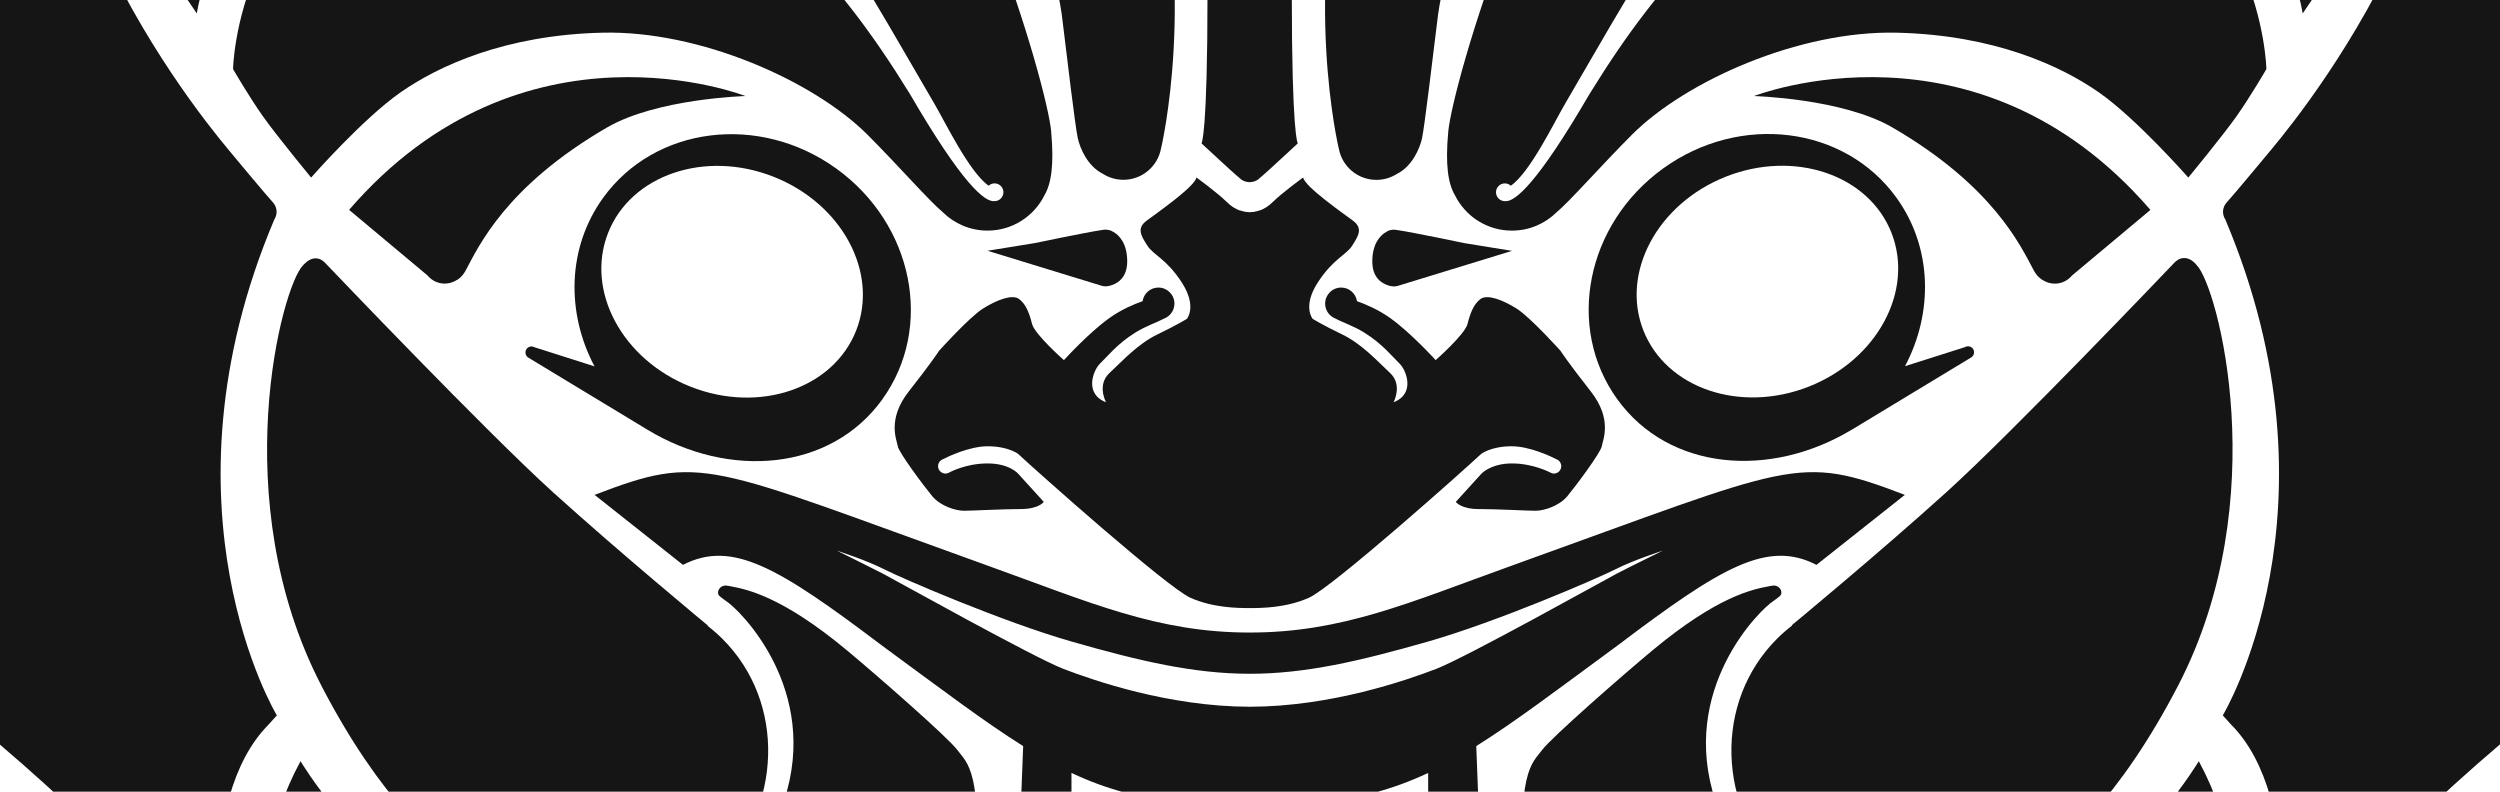
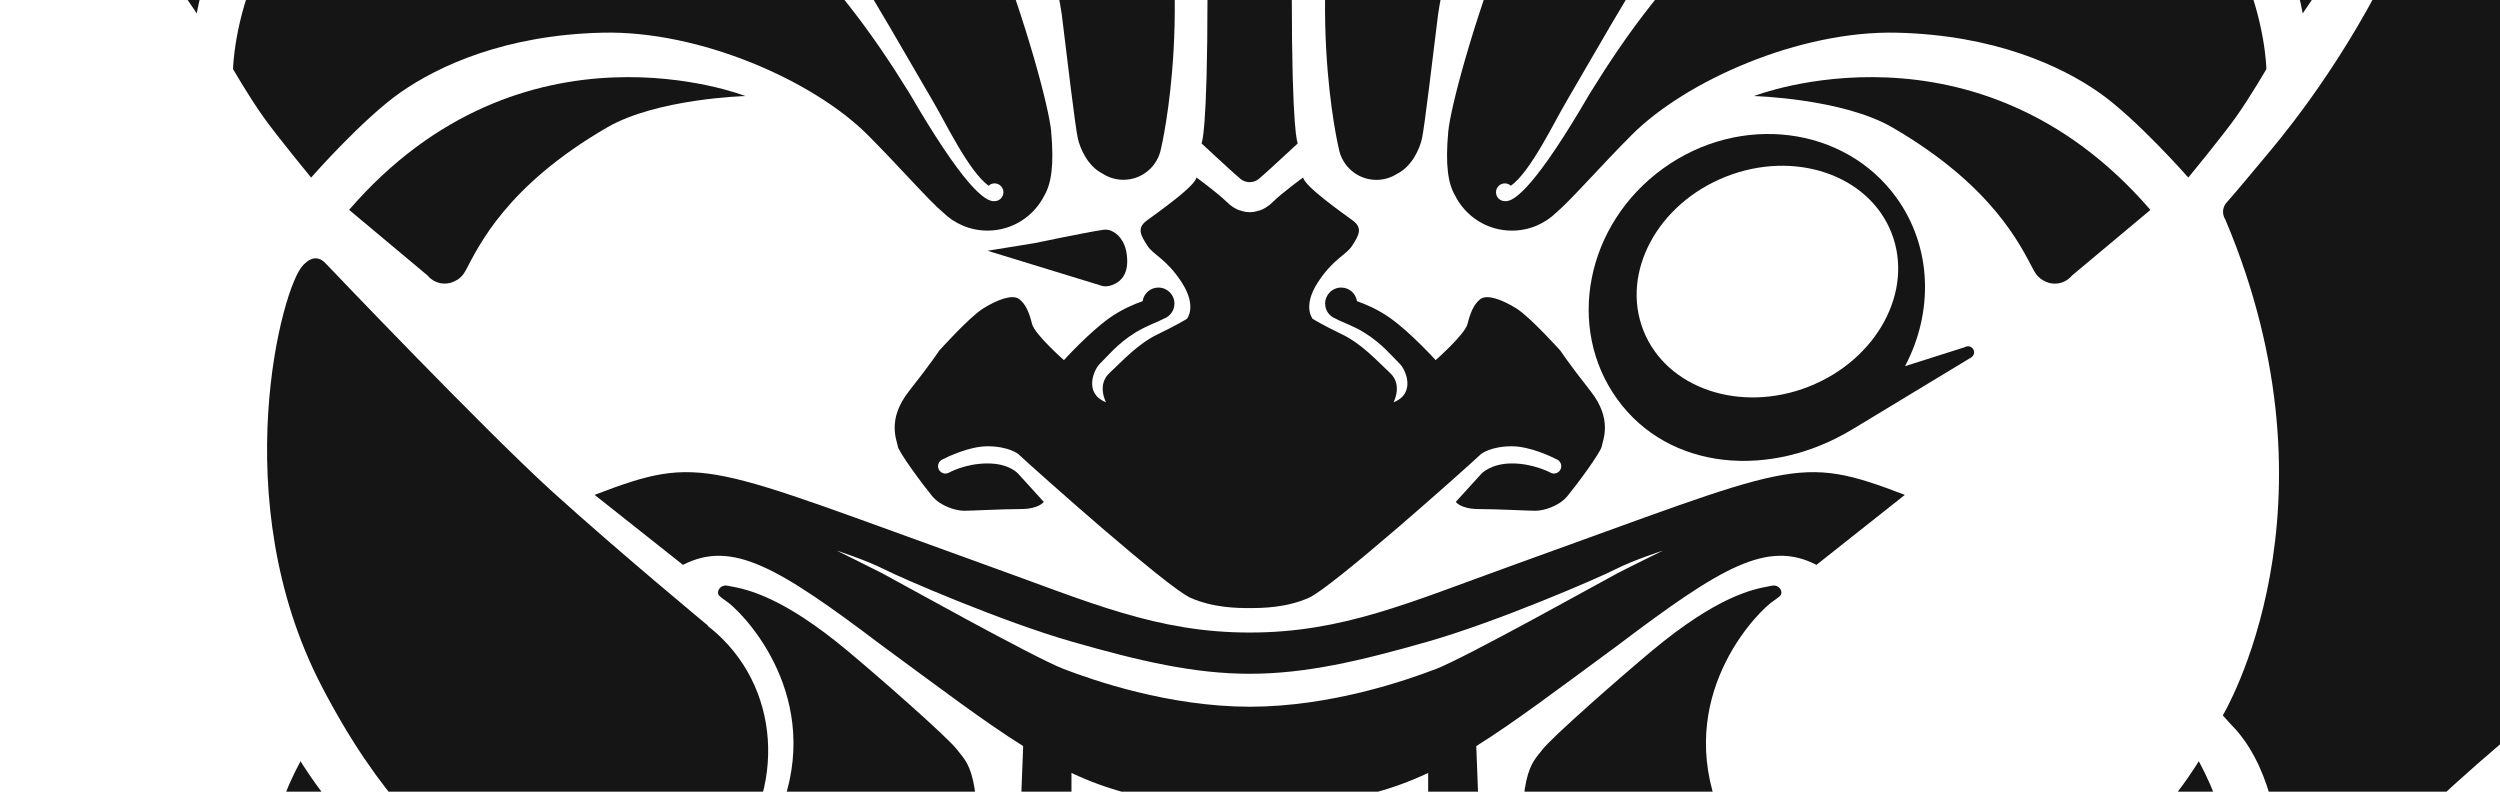
<svg xmlns="http://www.w3.org/2000/svg" width="1440" height="456" viewBox="0 0 1440 456" fill="none">
  <path d="M368.447 -366.949C346.267 -364.303 310.251 -359.478 301.094 -358.083C301.094 -358.083 319.582 -351.135 352.634 -338.781C383.854 -327.124 460.452 -278.056 507.777 -216.838C556.439 -153.904 603.676 -47.57 611.583 8.387C614.548 32.689 619.286 72.629 620.798 79.547C622.048 85.361 626.437 95.68 635.129 100.041C638.559 102.25 642.658 103.558 647.077 103.558C657.891 103.558 666.873 95.768 668.762 85.477C668.762 85.477 668.762 85.448 668.791 85.419C668.791 85.419 690.216 -4.403 662.454 -103.847C634.315 -204.716 586.118 -278.987 512.777 -333.839C487.486 -351.688 458.766 -367.239 433.475 -373.344C433.475 -373.344 390.656 -369.594 368.476 -366.978L368.447 -366.949Z" fill="#161515" />
  <path d="M201.084 120.879L246.257 158.668C248.612 161.517 252.158 163.348 256.141 163.348C258.467 163.348 260.618 162.738 262.478 161.662C264.629 160.616 266.664 158.755 268.321 155.616C275.763 141.75 291.489 107.158 349.686 73.409C378.494 56.695 429.394 55.329 429.394 55.329C429.394 55.329 301.198 4.924 201.055 120.908L201.084 120.879Z" fill="#161515" />
  <path d="M641.05 133.479C640.207 132.897 639.189 132.519 637.968 132.374C637.59 132.316 637.242 132.258 636.922 132.258C636.195 132.258 635.439 132.345 634.683 132.49C625.759 133.798 596.196 139.99 596.196 139.99L568.812 144.438L634.974 164.728H635.032C635.643 164.873 636.282 164.931 636.951 164.931C636.951 164.931 637.3 164.931 637.823 164.844C638.811 164.757 639.771 164.524 640.643 164.146C644.276 162.867 649.276 159.495 649.276 150.542C649.276 140.542 644.916 135.514 641.05 133.421V133.479Z" fill="#161515" />
-   <path d="M508.196 230.039C538.021 188.703 526.219 129.228 481.801 97.165C437.383 65.103 377.209 72.632 347.384 113.967C326.687 142.658 326.047 180.07 342.442 211.028L307.85 200.011C307.85 200.011 307.676 199.894 307.559 199.865C305.815 199.081 303.751 199.865 302.966 201.61C302.269 203.179 302.821 204.981 304.187 205.912L373.023 247.567C419.97 275.967 478.371 271.404 508.196 230.068V230.039ZM350.262 134.141C363.431 100.741 406.075 86.236 445.522 101.787C484.969 117.31 506.306 156.989 493.138 190.418C479.97 223.818 437.325 238.323 397.878 222.772C358.431 207.249 337.094 167.57 350.262 134.141Z" fill="#161515" />
-   <path d="M154.844 417.182L159.466 412.066C159.466 412.066 87.578 293.029 157.984 126.465C158.827 125.157 159.321 123.645 159.321 122.018C159.321 119.721 158.362 117.657 156.85 116.175C156.85 116.175 152.867 111.873 131.065 85.594C109.263 59.316 -20.938 -102.858 36.125 -267.969C-59.775 -145.88 -84.047 -48.732 -84.047 12.748C-84.047 12.748 -94.803 2.719 -108.349 -15.507C-114.047 -23.181 -128.175 -50.709 -128.175 -50.709C-128.175 -50.709 -131.808 -56.61 -133.378 -46.261C-136.111 -28.413 -158.407 88.065 -74.629 263.03C-74.629 263.03 -115.268 262.362 -148 228.991C-148 228.991 -136.605 303.174 -51.344 387.939C13.596 436.018 98.828 515.318 128.1 564.88C128.1 564.88 111.008 461.047 154.873 417.182H154.844Z" fill="#161515" />
  <path d="M185.098 394.914C218.149 458.691 252.277 490.608 279.922 507.904C319.95 536.712 374.397 541.508 412.681 503.224C450.995 464.912 452.564 404.391 416.199 368.055C413.466 365.322 410.617 362.851 407.652 360.555C407.652 360.439 407.652 360.322 407.652 360.235C407.652 360.235 357.595 318.841 318.671 283.668C279.747 248.466 188.615 152.801 188.615 152.801C186.289 150.272 184.603 148.789 181.609 148.789C177.917 148.789 174.574 152.801 174.574 152.801C162.394 164.632 129.604 287.883 185.127 394.943L185.098 394.914Z" fill="#161515" />
  <path d="M629.13 -346.618C628.665 -347.635 628.316 -348.333 628.142 -348.652C609.683 -381.878 585.061 -383.419 490.44 -377.43C488.26 -377.285 486.08 -377.169 483.812 -377.023L552.474 -326.967C642.56 -247.232 695.524 -86.627 695.524 -4.042C695.524 78.542 692.065 82.582 692.065 82.582C692.065 82.582 710.669 99.849 711.919 100.78C712.297 101.07 712.937 101.681 713.722 102.32C715.001 103.686 716.745 104.617 718.722 104.849C718.78 104.849 718.809 104.849 718.867 104.849C719.129 104.849 719.39 104.936 719.681 104.936C719.71 104.936 719.768 104.936 719.797 104.936C719.826 104.936 719.884 104.936 719.913 104.936C720.175 104.936 720.437 104.878 720.727 104.849C720.786 104.849 720.815 104.849 720.873 104.849C722.849 104.617 724.594 103.715 725.873 102.32C726.687 101.681 727.297 101.07 727.675 100.78C728.925 99.82 747.529 82.582 747.529 82.582C747.529 82.582 744.07 78.745 744.07 -4.042C744.07 -86.83 797.122 -247.406 887.266 -327.083L956.102 -377.082C859.01 -383.331 830.929 -380.773 812.121 -349.495C811.831 -349.176 811.598 -348.885 811.482 -348.652C811.307 -348.333 810.959 -347.664 810.494 -346.705C802.819 -330.426 758.837 -226.128 748.983 -174.792C744.622 -152.148 736.89 -124.881 736.89 -124.881C747.268 -235.081 767.703 -283.248 779.506 -319.932C784.098 -334.176 794.389 -352.896 794.389 -359.582V-383.39C794.389 -383.39 728.402 -384 719.855 -384H719.826C711.28 -384 645.263 -383.39 645.263 -383.39V-359.553C645.263 -352.867 655.554 -334.147 660.147 -319.903C671.949 -283.219 692.414 -235.052 702.763 -124.852C702.763 -124.852 695.03 -152.148 690.67 -174.763C680.815 -226.011 636.804 -330.019 629.159 -346.589L629.13 -346.618Z" fill="#161515" />
  <path d="M1087.24 -338.763C1120.29 -351.088 1138.78 -358.065 1138.78 -358.065C1129.62 -359.489 1093.57 -364.315 1071.42 -366.931C1049.27 -369.547 1006.42 -373.297 1006.42 -373.297C981.134 -367.192 952.413 -351.641 927.123 -333.792C853.752 -278.94 805.584 -204.669 777.445 -103.8C749.684 -4.327 771.108 85.466 771.108 85.466C771.108 85.466 771.108 85.495 771.137 85.524C772.998 95.815 781.98 103.605 792.823 103.605C797.212 103.605 801.311 102.297 804.77 100.088C813.462 95.727 817.852 85.408 819.102 79.594C820.584 72.647 825.322 32.706 828.317 8.434C836.223 -47.523 883.461 -153.886 932.123 -216.791C979.448 -278.01 1056.05 -327.078 1087.27 -338.734L1087.24 -338.763Z" fill="#161515" />
  <path d="M1171.41 155.645C1173.09 158.784 1175.13 160.645 1177.25 161.691C1179.11 162.767 1181.29 163.377 1183.59 163.377C1187.57 163.377 1191.12 161.546 1193.47 158.697L1238.64 120.908C1138.53 4.924 1010.3 55.329 1010.3 55.329C1010.3 55.329 1061.23 56.695 1090.01 73.409C1148.18 107.187 1163.94 141.75 1171.38 155.616L1171.41 155.645Z" fill="#161515" />
  <path d="M895.164 272.781C894.554 272.781 893.973 272.635 893.449 272.403C892.839 272.083 883.159 266.938 870.891 266.938C858.624 266.938 853.246 272.897 853.246 272.897L838.537 289.088C838.537 289.088 841.357 293.216 851.764 293.216C862.171 293.216 880.019 294.204 884.467 294.204C888.914 294.204 897.839 291.734 902.81 285.774C907.78 279.815 922.141 260.485 922.635 257.025C923.129 253.566 929.088 241.648 916.181 225.311C903.304 208.946 898.827 202.027 898.827 202.027C898.827 202.027 881.473 182.697 873.537 177.726C865.601 172.755 856.677 169.296 852.723 172.261C848.77 175.226 846.764 180.691 845.281 186.621C843.799 192.58 826.939 207.434 826.939 207.434C826.939 207.434 812.578 191.563 800.66 183.133C793.712 178.22 786.474 175.168 781.62 173.482C780.951 169.034 777.143 165.633 772.521 165.633C767.405 165.633 763.277 169.79 763.277 174.877C763.277 178.831 765.777 182.202 769.265 183.511C773.219 185.691 779.468 187.638 785.806 191.563C796.212 198.016 801.823 205.283 806.125 209.411C809.933 213.044 815.543 226.765 802.666 231.707C802.666 231.707 808.131 221.794 800.689 214.847C793.247 207.899 784.323 197.987 772.928 192.551C761.533 187.086 756.068 183.627 756.068 183.627C756.068 183.627 750.108 176.505 759.033 162.726C767.957 148.948 775.399 146.971 778.858 141.506C782.317 136.041 785.311 131.594 779.352 127.146C773.393 122.699 751.591 107.525 750.603 102.234C750.603 102.234 738.306 111.188 733.248 116.245C730.545 118.949 727.841 120.49 725.341 121.333V121.187C725.341 121.187 723.161 122.205 719.876 122.234C716.592 122.205 714.411 121.187 714.411 121.187V121.333C711.911 120.49 709.208 118.949 706.505 116.245C701.446 111.188 689.15 102.234 689.15 102.234C688.162 107.554 666.36 122.699 660.4 127.146C654.441 131.594 657.436 136.07 660.895 141.506C664.354 146.971 671.796 148.948 680.72 162.726C689.644 176.505 683.685 183.627 683.685 183.627C683.685 183.627 678.22 187.086 666.825 192.551C655.43 198.016 646.505 207.928 639.064 214.847C631.622 221.765 637.087 231.707 637.087 231.707C624.209 226.736 629.82 213.044 633.628 209.411C637.93 205.283 643.54 198.016 653.947 191.563C660.284 187.638 666.534 185.662 670.488 183.511C673.976 182.202 676.476 178.831 676.476 174.877C676.476 169.761 672.319 165.633 667.232 165.633C662.61 165.633 658.802 169.034 658.133 173.482C653.279 175.168 646.011 178.22 639.093 183.133C627.203 191.563 612.814 207.434 612.814 207.434C612.814 207.434 595.954 192.551 594.471 186.621C592.989 180.662 591.012 175.226 587.03 172.261C583.076 169.296 574.152 172.755 566.216 177.726C558.28 182.697 540.926 202.027 540.926 202.027C540.926 202.027 536.478 208.975 523.571 225.311C510.693 241.677 516.624 253.566 517.118 257.025C517.612 260.485 532.001 279.815 536.943 285.774C541.914 291.734 550.809 294.204 555.286 294.204C559.763 294.204 577.582 293.216 587.989 293.216C598.396 293.216 601.215 289.088 601.215 289.088L586.506 272.897C586.506 272.897 581.535 266.938 568.861 266.938C556.187 266.938 546.914 272.054 546.303 272.403C545.78 272.635 545.199 272.781 544.588 272.781C542.234 272.781 540.315 270.862 540.315 268.508C540.315 267.025 541.071 265.717 542.234 264.961C542.234 264.961 542.321 264.903 542.466 264.845C542.641 264.758 542.786 264.641 542.961 264.583C546.042 263.014 558.367 257.055 568.861 257.055C580.954 257.055 586.506 261.502 586.506 261.502C596.913 271.24 672.261 338.331 685.633 344.29C698.83 350.162 712.987 350.249 719.673 350.249H719.963C726.649 350.249 740.806 350.162 753.975 344.29C767.346 338.331 842.694 271.269 853.101 261.502C853.101 261.502 858.653 257.055 870.746 257.055C881.24 257.055 893.565 263.014 896.647 264.583C896.821 264.641 896.996 264.758 897.141 264.845C897.286 264.932 897.374 264.961 897.374 264.961C898.536 265.717 899.292 267.025 899.292 268.508C899.292 270.862 897.374 272.781 895.019 272.781H895.164Z" fill="#161515" />
-   <path d="M802.8 132.258C802.48 132.258 802.131 132.287 801.753 132.374C800.561 132.519 799.544 132.897 798.672 133.479C794.806 135.543 790.445 140.601 790.445 150.6C790.445 159.553 795.445 162.925 799.079 164.204C799.951 164.582 800.91 164.815 801.899 164.902C802.422 164.989 802.771 164.989 802.771 164.989C803.439 164.989 804.079 164.902 804.689 164.786H804.747L870.909 144.496L843.526 140.048C843.526 140.048 813.962 133.857 805.038 132.549C804.282 132.403 803.527 132.316 802.8 132.316V132.258Z" fill="#161515" />
  <path d="M1066.71 247.458L1135.55 205.802C1136.91 204.872 1137.46 203.07 1136.77 201.5C1135.98 199.756 1133.92 198.971 1132.17 199.756C1132.06 199.814 1131.97 199.872 1131.88 199.93L1097.29 210.918C1113.69 179.989 1113.05 142.549 1092.35 113.858C1062.52 72.522 1002.32 64.993 957.932 97.056C913.515 129.119 901.713 188.594 931.538 229.929C961.363 271.265 1019.76 275.8 1066.71 247.429V247.458ZM994.211 101.707C1033.66 86.184 1076.3 100.661 1089.47 134.061C1102.64 167.461 1081.3 207.14 1041.86 222.691C1002.41 238.214 959.764 223.738 946.596 190.338C933.427 156.938 954.764 117.259 994.211 101.707Z" fill="#161515" />
  <path d="M1514.42 263.03C1598.19 88.065 1575.87 -28.413 1573.16 -46.261C1571.59 -56.61 1567.96 -50.709 1567.96 -50.709C1567.96 -50.709 1553.83 -23.21 1548.14 -15.507C1534.62 2.719 1523.83 12.748 1523.83 12.748C1523.83 -48.703 1499.53 -145.851 1403.66 -267.969C1460.72 -102.858 1330.52 59.316 1308.72 85.594C1286.92 111.873 1282.94 116.175 1282.94 116.175C1281.43 117.657 1280.47 119.721 1280.47 122.018C1280.47 123.645 1280.96 125.186 1281.8 126.465C1352.21 293.029 1280.32 412.066 1280.32 412.066L1284.94 417.182C1328.81 461.046 1311.72 564.88 1311.72 564.88C1340.96 515.318 1426.22 436.018 1491.16 387.939C1576.42 303.174 1587.82 228.991 1587.82 228.991C1555.11 262.362 1514.44 263.03 1514.44 263.03H1514.42Z" fill="#161515" />
-   <path d="M1032.11 360.42C1029.14 362.716 1026.26 365.187 1023.56 367.92C987.194 404.285 988.764 464.806 1027.08 503.089C1065.39 541.402 1119.81 536.576 1159.84 507.769C1187.48 490.473 1221.58 458.556 1254.66 394.779C1310.18 287.719 1277.39 164.438 1265.21 152.637C1265.21 152.637 1262.31 148.625 1258.18 148.625C1255.18 148.625 1253.24 150.311 1251.17 152.637C1251.17 152.637 1160.01 248.331 1121.12 283.504C1082.19 318.706 1032.14 360.071 1032.14 360.071C1032.14 360.187 1032.14 360.304 1032.14 360.391L1032.11 360.42Z" fill="#161515" />
  <path d="M1186.28 518.729C1186.28 518.729 1204.31 622.62 1035.85 622.62C1027.77 622.62 1018.82 620.731 1009.11 617.446C1032.68 612.563 1068.9 600.499 1068.9 600.499C1090.97 593.058 1118.15 585.383 1125.33 580.674C1132.51 575.965 1143.99 568.058 1143.99 548.96C1143.99 546.548 1142.04 544.571 1139.6 544.571C1138.73 544.571 1137.94 544.832 1137.27 545.239H1137.21C1137.21 545.239 1118.99 562.187 1073.03 545.705C1044.69 535.53 1009.66 525.967 988.176 461.521C966.694 397.076 1013.93 350.799 1021.69 346.031C1024.54 343.909 1025.97 343.124 1026.08 341.642C1026.26 339.229 1024.14 337.253 1021.69 337.253C1020.94 337.253 1019.22 337.63 1019.22 337.63C1009.75 339.404 989.484 343.212 951.433 374.926C934.718 388.85 893.062 425.244 888.12 432.162C883.149 439.109 872.19 443.993 879.196 515.938C880.591 530.385 884.69 544.396 887.509 552.768C882.102 549.774 876.637 546.78 871.085 543.844C871.085 543.844 857.597 534.281 852.975 485.648C851.929 474.777 850.65 439.109 850.33 429.749C872.8 415.68 897.858 396.669 931.956 371.612C991.432 326.672 1018 310.8 1046.29 325.363L1097.19 285.045C1034.86 261.209 1033.73 267.226 870.795 325.799C811.871 346.991 773.354 364.345 719.838 364.345C666.321 364.345 627.804 346.961 568.881 325.799C405.948 267.226 404.814 261.209 342.489 285.045L393.39 325.363C421.674 310.829 448.243 326.672 507.719 371.612C541.817 396.64 566.875 415.68 589.346 429.749C589.026 439.109 587.718 474.777 586.701 485.648C582.078 534.281 568.59 543.844 568.59 543.844C563.067 546.78 557.602 549.774 552.166 552.768C554.986 544.396 559.085 530.385 560.48 515.938C567.486 444.022 556.527 439.109 551.556 432.162C546.585 425.215 504.958 388.85 488.243 374.926C450.191 343.212 429.93 339.404 420.453 337.63C420.453 337.63 418.738 337.253 417.982 337.253C415.57 337.253 413.419 339.229 413.593 341.642C413.709 343.124 415.134 343.909 417.982 346.031C425.773 350.799 472.981 397.105 451.499 461.521C430.017 525.967 394.989 535.53 366.646 545.705C320.688 562.187 302.461 545.21 302.461 545.21H302.403C301.734 544.803 300.92 544.571 300.077 544.571C297.665 544.571 295.688 546.518 295.688 548.96C295.688 568.058 307.17 575.965 314.35 580.674C321.531 585.383 348.739 593.058 370.774 600.499C370.774 600.499 406.965 612.563 430.569 617.446C420.86 620.731 411.907 622.62 403.826 622.62C235.369 622.62 253.392 518.729 253.392 518.729C204.323 490.968 173.103 438.441 173.103 438.441C134.441 509.805 144.615 610.673 212.259 678.839C275.194 742.297 331.211 739.099 385.25 739.099C462.575 739.099 602.34 610.441 719.809 610.441C837.278 610.441 977.043 739.099 1054.37 739.099C1108.41 739.099 1164.39 742.267 1227.36 678.839C1295 610.673 1305.18 509.834 1266.51 438.441C1266.51 438.441 1235.29 490.968 1186.23 518.729H1186.28ZM508.504 330.392C502.807 327.427 481.993 317.166 481.993 317.166C481.993 317.166 499.086 322.689 509.26 327.892C519.434 333.096 577.427 358.124 617.165 369.519C656.786 380.885 687.92 388.094 719.896 388.094C751.872 388.094 782.976 380.856 822.627 369.519C862.393 358.124 920.387 333.096 930.532 327.892C940.706 322.689 957.799 317.166 957.799 317.166C957.799 317.166 936.985 327.398 931.288 330.392C925.59 333.357 844.312 378.763 827.191 385.303C810.127 391.844 766.697 406.988 720.128 407.076H720.041C720.041 407.076 719.954 407.076 719.896 407.076C719.838 407.076 719.809 407.076 719.75 407.076H719.663C673.094 406.988 629.636 391.844 612.601 385.303C595.508 378.763 514.202 333.357 508.504 330.392ZM822.627 445.214V520.705C813.441 516.868 804.197 513.38 794.836 510.299C793.296 506.665 790.941 498.613 790.941 483.585C790.941 472.306 790.767 462.8 790.621 456.841C801.813 453.934 812.22 450.097 822.627 445.214ZM764.982 461.725V502.189C755.07 500.067 745.099 498.555 735.128 497.799C733.355 493.09 731.553 487.364 731.553 483.614C731.553 477.858 731.698 468.12 731.756 464.109C743.907 463.818 754.866 463.062 764.982 461.754V461.725ZM708.268 483.585C708.268 487.364 706.466 493.09 704.693 497.77C694.722 498.555 684.751 500.067 674.839 502.16V461.696C684.955 463.004 695.914 463.76 708.065 464.05C708.123 468.062 708.268 477.8 708.268 483.556V483.585ZM649.17 456.841C649.025 462.8 648.851 472.306 648.851 483.585C648.851 498.642 646.496 506.665 644.955 510.299C635.624 513.351 626.351 516.868 617.165 520.705V445.214C627.543 450.097 637.979 453.934 649.17 456.841ZM1061.2 659.421C997.304 659.421 957.683 623.144 876.957 578.901C800.679 537.1 742.221 532.449 719.896 532.449C697.571 532.449 639.112 537.1 562.805 578.901C482.051 623.144 442.459 659.421 378.564 659.421C267.84 659.421 227.666 573.262 227.666 550.326H230.892C230.892 550.326 254.962 654.887 378.216 654.887C446.935 654.887 515.364 587.534 556.323 566.983C583.764 553.204 639.839 516.927 715.826 515.677C716.03 515.677 718.733 515.618 719.867 515.618C720.826 515.618 723.704 515.677 723.908 515.677C799.895 516.956 855.969 553.233 883.411 566.983C924.369 587.505 992.798 654.887 1061.52 654.887C1184.77 654.887 1208.84 550.326 1208.84 550.326H1212.07C1212.07 573.262 1171.89 659.421 1061.17 659.421H1061.2Z" fill="#161515" />
  <path d="M605.501 75.828C603.031 48.794 555.124 -117.305 483.817 -192.651C412.51 -267.997 262.832 -360.32 166.496 -330.03C70.161 -299.711 58.242 -205.151 55.626 -180.093C52.952 -154.629 50.597 -82.306 113.358 7.749C113.358 7.749 132.108 -112.828 240.013 -135.473C280.158 -143.903 386.232 -149.368 483.817 -30.07C494.515 -16.989 530.822 47.428 538.09 59.55C543.904 69.287 558.235 99.199 569.455 106.961C570.357 106.147 571.549 105.623 572.857 105.623C575.676 105.623 577.973 107.92 577.973 110.74C577.973 113.559 575.676 115.856 572.857 115.856C567.275 116.553 554.281 106.03 523.991 53.939C501.23 17.051 483.061 -5.623 461.259 -28.732C439.457 -51.871 354.342 -130.56 247.28 -101.55C136.323 -71.493 134.23 39.783 134.23 39.783C134.23 39.783 143.619 56.003 151.613 67.224C159.578 78.444 179.2 102.281 179.2 102.281C179.2 102.281 208.938 68.386 230.74 53.183C252.542 37.98 290.884 20.132 347.046 18.824C403.208 17.516 468.585 46.527 499.718 77.63C516.898 94.81 535.706 116.234 542.973 122.164C542.973 122.164 542.973 122.164 543.032 122.222C549.659 128.762 558.758 132.832 568.816 132.832C583.205 132.832 595.618 124.518 601.606 112.484C605.53 105.74 607.217 95.042 605.472 75.828H605.501Z" fill="#161515" />
  <path d="M901.607 59.558C908.874 47.407 945.182 -16.98 955.88 -30.061C1053.47 -149.359 1159.51 -143.894 1199.68 -135.464C1307.59 -112.791 1326.34 7.758 1326.34 7.758C1389.13 -82.297 1386.74 -154.62 1384.07 -180.085C1381.45 -205.142 1369.54 -299.703 1273.2 -330.021C1176.86 -360.34 1027.19 -267.989 955.88 -192.642C884.573 -117.296 836.695 48.803 834.195 75.837C832.422 95.051 834.108 105.777 838.062 112.492C844.05 124.556 856.463 132.84 870.852 132.84C880.91 132.84 890.008 128.8 896.636 122.23C896.665 122.201 896.694 122.172 896.694 122.172C903.962 116.213 922.77 94.819 939.949 77.639C971.083 46.506 1036.43 17.496 1092.62 18.833C1148.81 20.17 1187.13 37.989 1208.93 53.192C1230.73 68.395 1260.47 102.289 1260.47 102.289C1260.47 102.289 1280.09 78.453 1288.05 67.232C1296.02 56.012 1305.44 39.791 1305.44 39.791C1305.44 39.791 1303.37 -71.484 1192.39 -101.541C1085.33 -130.552 1000.21 -51.833 978.408 -28.724C956.606 -5.585 938.438 17.089 915.677 53.948C885.386 106.039 872.392 116.591 866.811 115.864C863.991 115.864 861.695 113.568 861.695 110.748C861.695 107.928 863.991 105.632 866.811 105.632C868.148 105.632 869.34 106.155 870.241 106.969C881.491 99.208 895.793 69.267 901.636 59.529L901.607 59.558Z" fill="#161515" />
</svg>